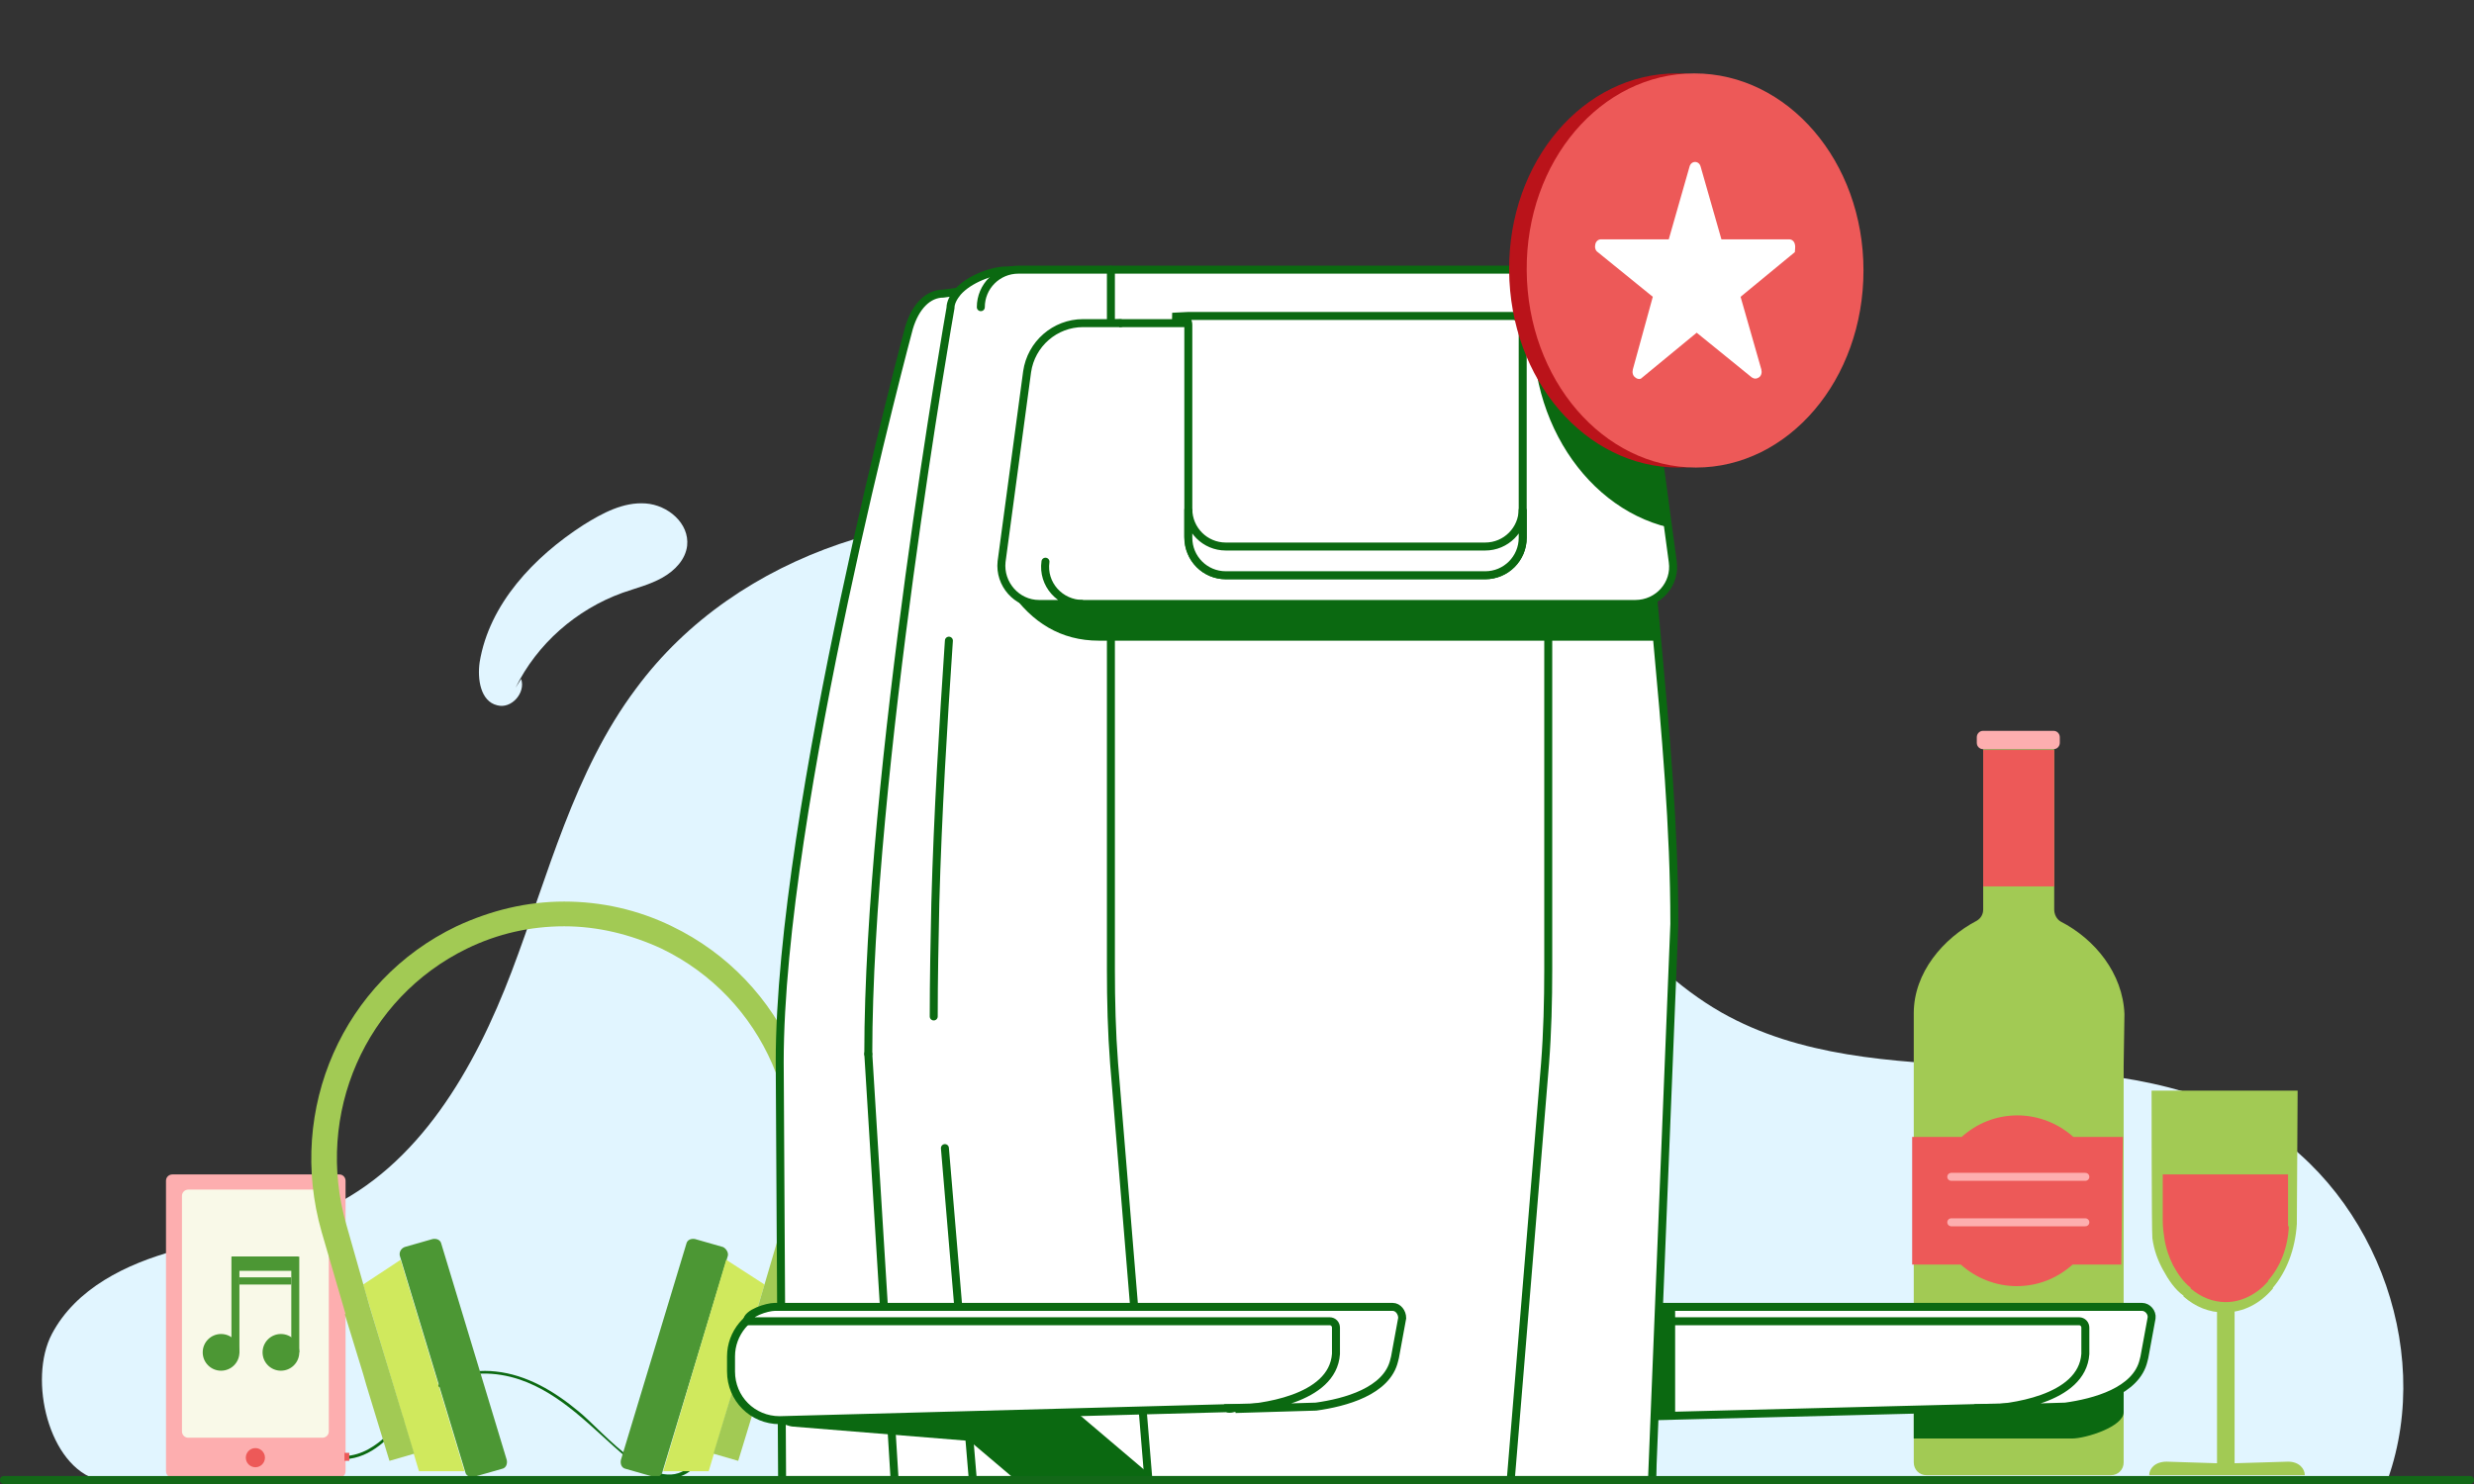
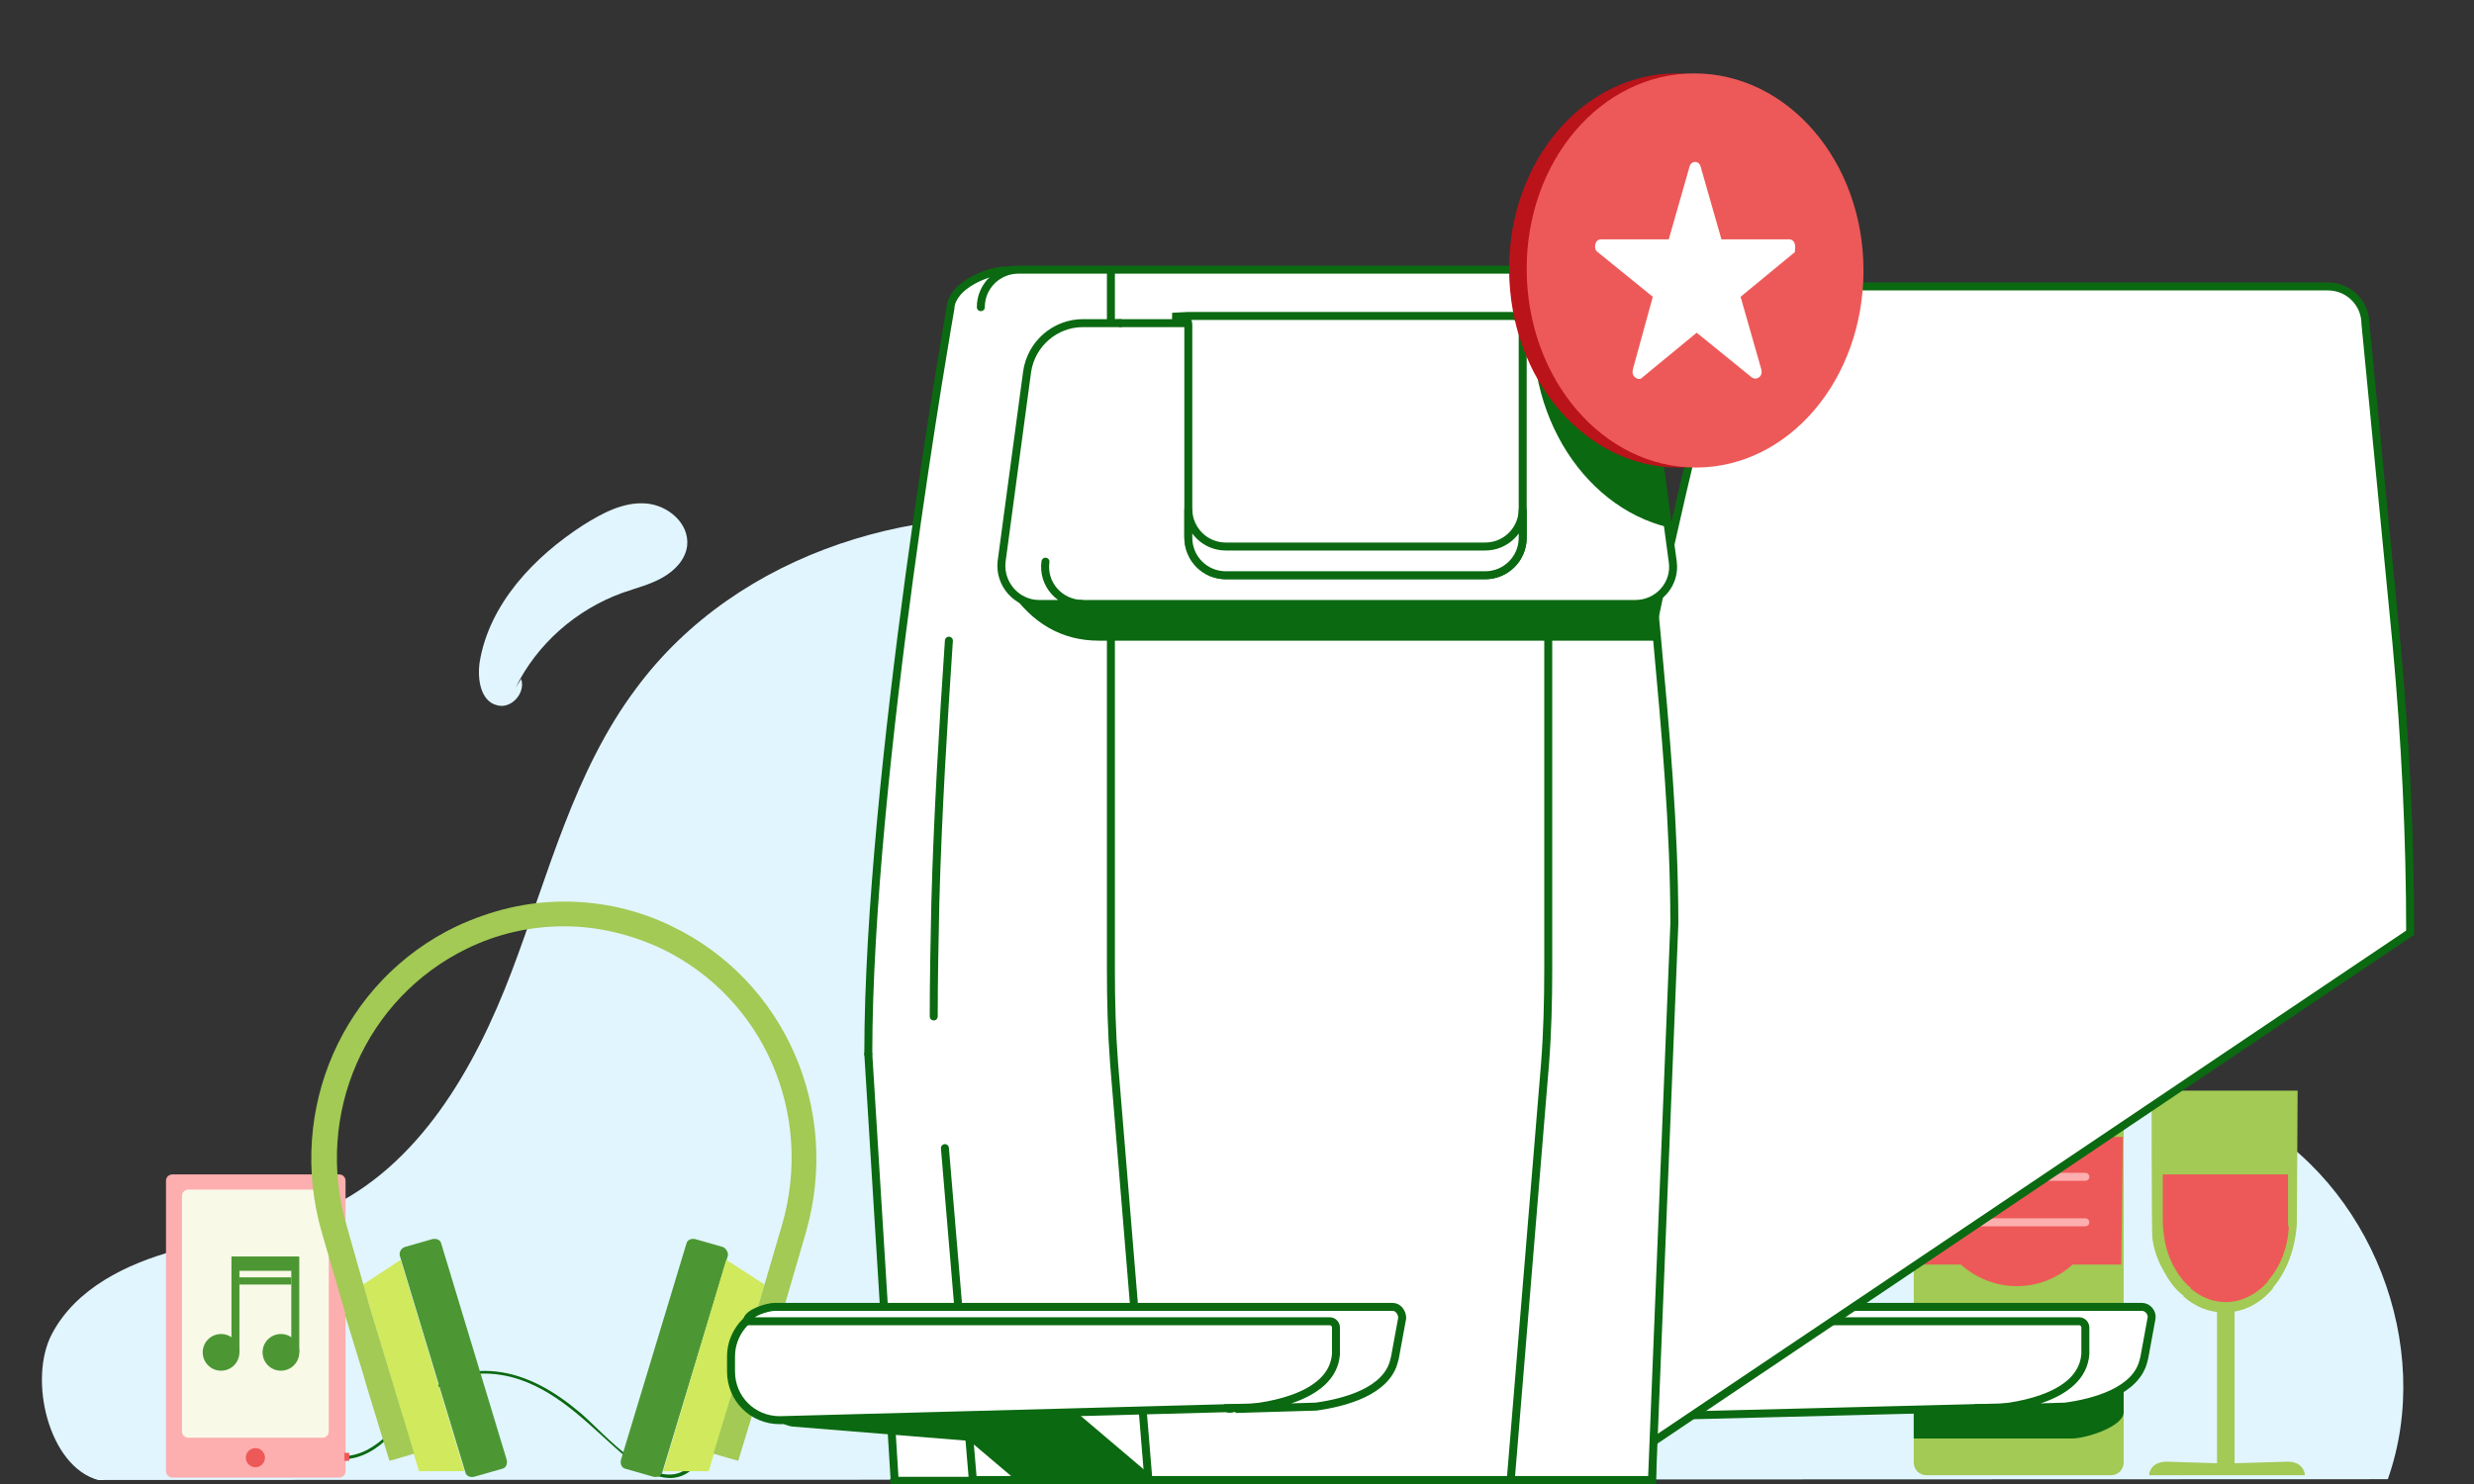
<svg xmlns="http://www.w3.org/2000/svg" xmlns:xlink="http://www.w3.org/1999/xlink" version="1.1" x="0px" y="0px" width="310px" height="186px" viewBox="0 0 310 186" style="enable-background:new 0 0 310 186;" xml:space="preserve">
  <rect x="0" y="0" width="310" height="186" fill="#333333" stroke="none" />
  <style type="text/css">
	.st0{fill:none;}
	.st1{fill:#E1F5FF;}
	.st2{fill:#ED5958;}
	.st3{fill:#FDAEAF;}
	.st4{fill:#4C9734;}
	.st5{clip-path:url(#SVGID_4_);fill:#0B6911;}
	.st6{fill:#A2CA54;}
	.st7{fill:#DBE684;}
	.st8{fill:#0B6911;}
	.st9{fill:#73B448;}
	.st10{fill:#D0E95D;}
	.st11{fill:#F4FCA0;}
	.st12{clip-path:url(#SVGID_8_);fill:#0B6911;}
	.st13{fill:#BA131A;}
	.st14{fill:#EF5854;}
	.st15{opacity:0.61;fill:none;stroke:#FFFFFF;stroke-width:3.5;stroke-linecap:round;stroke-miterlimit:10;}
	.st16{fill:none;stroke:#FFFFFF;stroke-width:3.5;stroke-linecap:round;stroke-miterlimit:10;}
	.st17{fill:none;stroke:#FFFFFF;stroke-width:3.5;stroke-linecap:round;stroke-linejoin:round;stroke-miterlimit:10;}
	.st18{fill:#FFFFFF;}
	.st19{clip-path:url(#SVGID_10_);fill:#0B6911;}
	.st20{fill:none;stroke:#FDAEAF;stroke-linecap:round;stroke-miterlimit:10;}
	.st21{clip-path:url(#SVGID_12_);}
	.st22{fill:#356D4A;}
	.st23{fill:#127045;}
	.st24{fill:#E30613;}
	.st25{fill:#C8D400;}
	.st26{fill:#76B82A;}
	.st27{fill:#B70E0C;}
	.st28{fill:none;stroke:#FFFFFF;stroke-linecap:round;stroke-miterlimit:10;}
	.st29{fill:#94CE28;}
	.st30{fill:#FFFFFF;stroke:#0B6911;stroke-miterlimit:10;}
	.st31{fill:#FFFFFF;stroke:#0B6911;stroke-linecap:round;stroke-miterlimit:10;}
	.st32{fill:none;stroke:#4C9734;stroke-width:0.251;stroke-linecap:round;stroke-miterlimit:10;}
	.st33{clip-path:url(#SVGID_14_);fill:#0B6911;}
	.st34{fill:#ED1D24;}
	.st35{clip-path:url(#SVGID_16_);}
	.st36{clip-path:url(#SVGID_18_);fill:#0B6911;}
	.st37{fill:#F9F9E8;}
	.st38{clip-path:url(#SVGID_20_);fill:#0B6911;}
	.st39{opacity:0.61;fill:none;stroke:#FFFFFF;stroke-width:4;stroke-linecap:round;stroke-miterlimit:10;}
	.st40{fill:#FFFFFF;stroke:#FFFFFF;stroke-width:2.863;stroke-linecap:round;stroke-linejoin:round;stroke-miterlimit:10;}
	.st41{fill:none;stroke:#FFFFFF;stroke-width:2.863;stroke-linecap:round;stroke-linejoin:round;stroke-miterlimit:10;}
	.st42{opacity:0.5;}
	.st43{clip-path:url(#SVGID_22_);}
	.st44{fill:#BFD730;}
	.st45{fill-rule:evenodd;clip-rule:evenodd;fill:#ED1D24;}
	.st46{fill-rule:evenodd;clip-rule:evenodd;fill:#72BF44;}
	.st47{fill-rule:evenodd;clip-rule:evenodd;fill:#BA131A;}
	.st48{fill:none;stroke:#0B6911;stroke-miterlimit:10;}
	.st49{clip-path:url(#SVGID_24_);}
	.st50{fill:none;stroke:#4C9734;stroke-linecap:round;stroke-miterlimit:10;}
	.st51{fill:none;stroke:#4C9734;stroke-width:5;stroke-miterlimit:10;}
	.st52{clip-path:url(#SVGID_26_);fill:#0B6911;}
	.st53{fill:none;stroke:#0B6911;stroke-linecap:round;stroke-miterlimit:10;}
	.st54{clip-path:url(#SVGID_28_);fill:#0B6911;}
	.st55{fill:none;stroke:#0B6911;stroke-linecap:round;stroke-linejoin:round;stroke-miterlimit:10;}
	.st56{clip-path:url(#SVGID_30_);}
	.st57{fill:#5AA5FB;}
	.st58{fill:none;stroke:#ED5958;stroke-linecap:round;stroke-linejoin:round;stroke-miterlimit:10;}
	.st59{fill:none;stroke:#A2CA54;stroke-linecap:round;stroke-linejoin:round;stroke-miterlimit:10;}
	.st60{clip-path:url(#SVGID_32_);fill:#0B6911;}
	.st61{fill:#136818;}
	.st62{fill:#0B6911;stroke:#0B6911;stroke-linecap:round;stroke-miterlimit:10;}
	.st63{clip-path:url(#SVGID_34_);fill:#0B6911;}
	.st64{fill:#FFFFFF;stroke:#FFFFFF;stroke-width:3.63;stroke-linecap:round;stroke-linejoin:round;stroke-miterlimit:10;}
	.st65{fill:none;stroke:#FFFFFF;stroke-width:3.63;stroke-linecap:round;stroke-linejoin:round;stroke-miterlimit:10;}
	.st66{fill:none;stroke:#ED5958;stroke-width:3.63;stroke-linecap:round;stroke-linejoin:round;stroke-miterlimit:10;}
	.st67{fill:none;stroke:#ED5958;stroke-width:2.42;stroke-linecap:round;stroke-linejoin:round;stroke-miterlimit:10;}
	.st68{clip-path:url(#SVGID_36_);fill:#0B6911;}
	.st69{clip-path:url(#SVGID_38_);}
	.st70{clip-path:url(#SVGID_40_);}
	.st71{fill:none;stroke:#73B448;stroke-linecap:round;stroke-linejoin:round;stroke-miterlimit:10;}
	.st72{clip-path:url(#SVGID_42_);}
	.st73{clip-path:url(#SVGID_44_);fill:#0B6911;}
	.st74{opacity:0.35;fill:#0B6911;}
	.st75{clip-path:url(#SVGID_46_);}
	.st76{fill-rule:evenodd;clip-rule:evenodd;fill:#FDAEAF;}
	.st77{fill-rule:evenodd;clip-rule:evenodd;fill:#73B448;}
	.st78{fill-rule:evenodd;clip-rule:evenodd;fill:#ED5958;}
	.st79{fill:none;stroke:#4C9734;stroke-width:0.185;stroke-linecap:round;stroke-miterlimit:10;}
	.st80{clip-path:url(#SVGID_48_);fill:#0B6911;}
	.st81{clip-path:url(#SVGID_50_);fill:#0B6911;}
	.st82{clip-path:url(#SVGID_52_);fill:#0B6911;}
	.st83{clip-path:url(#SVGID_56_);}
	.st84{fill:none;stroke:#0B6911;stroke-width:0.755;stroke-miterlimit:10;}
	.st85{clip-path:url(#SVGID_60_);fill:#0B6911;}
	.st86{fill:#FFFFFF;stroke:#FFFFFF;stroke-width:3;stroke-linecap:round;stroke-linejoin:round;stroke-miterlimit:10;}
	.st87{fill:none;stroke:#FFFFFF;stroke-width:3;stroke-linecap:round;stroke-linejoin:round;stroke-miterlimit:10;}
	.st88{fill:none;stroke:#ED5958;stroke-width:3;stroke-linecap:round;stroke-linejoin:round;stroke-miterlimit:10;}
	.st89{fill:none;stroke:#ED5958;stroke-width:2;stroke-linecap:round;stroke-linejoin:round;stroke-miterlimit:10;}
	.st90{clip-path:url(#SVGID_62_);}
	.st91{fill:none;stroke:#0B6911;stroke-width:0.691;stroke-miterlimit:10;}
	.st92{clip-path:url(#SVGID_64_);}
	.st93{clip-path:url(#SVGID_66_);fill:#0B6911;}
	.st94{clip-path:url(#SVGID_68_);}
	.st95{clip-path:url(#SVGID_70_);}
	.st96{clip-path:url(#SVGID_72_);fill:#0B6911;}
	.st97{fill:none;stroke:#FFFFFF;stroke-width:4.68;stroke-linecap:round;stroke-linejoin:round;stroke-miterlimit:10;}
	.st98{clip-path:url(#SVGID_74_);fill:#0B6911;}
	.st99{clip-path:url(#SVGID_78_);}
	.st100{clip-path:url(#SVGID_82_);fill:#0B6911;}
	.st101{fill:none;stroke:#FFFFFF;stroke-width:4;stroke-linecap:round;stroke-linejoin:round;stroke-miterlimit:10;}
	.st102{fill:#FAADAF;}
	.st103{fill:#EA5A5C;}
	.st104{fill:none;stroke:#ED5958;stroke-width:3;stroke-linecap:round;stroke-miterlimit:10;}
	.st105{fill:none;stroke:#ED5958;stroke-miterlimit:10;}
	.st106{clip-path:url(#SVGID_84_);fill:#0B6911;}
	.st107{clip-path:url(#SVGID_86_);}
	.st108{fill:none;stroke:#75B24E;stroke-width:0.87;stroke-linecap:round;stroke-miterlimit:10;}
	.st109{fill:#CFE667;}
	.st110{fill:#F3FAA4;}
	.st111{fill:none;stroke:#4F953A;stroke-width:0.468;stroke-linecap:round;stroke-miterlimit:10;}
	.st112{fill:#4F953A;}
	.st113{fill:#75B24E;}
	.st114{clip-path:url(#SVGID_88_);fill:#136818;}
	.st115{clip-path:url(#SVGID_90_);fill:#0B6911;}
	.st116{fill:none;stroke:#73B448;stroke-linecap:round;stroke-miterlimit:10;}
	.st117{clip-path:url(#SVGID_94_);}
	.st118{fill:none;stroke:#0B6911;stroke-width:3;stroke-linecap:round;stroke-miterlimit:10;}
	.st119{clip-path:url(#SVGID_96_);}
	.st120{clip-path:url(#SVGID_98_);fill:#0B6911;}
	.st121{fill:none;stroke:#A2CA54;stroke-linecap:round;stroke-miterlimit:10;}
	.st122{clip-path:url(#SVGID_100_);fill:#0B6911;}
	.st123{fill:none;stroke:#DBE684;stroke-width:0.75;stroke-linecap:round;stroke-miterlimit:10;}
	.st124{fill:none;stroke:#DBE684;stroke-width:0.75;stroke-linecap:round;stroke-miterlimit:10;stroke-dasharray:2.993,2.993;}
	.st125{clip-path:url(#SVGID_102_);fill:#0B6911;}
	.st126{fill:none;stroke:#FFFFFF;stroke-width:3;stroke-linecap:round;stroke-miterlimit:10;}
	.st127{fill:#0B6911;stroke:#0B6911;stroke-miterlimit:10;}
	.st128{clip-path:url(#SVGID_104_);fill:#0B6911;}
	.st129{clip-path:url(#SVGID_106_);fill:#0B6911;}
	.st130{fill:none;stroke:#ED5958;stroke-linecap:round;stroke-miterlimit:10;}
	.st131{clip-path:url(#SVGID_108_);fill:#0B6911;}
	.st132{clip-path:url(#SVGID_110_);fill:#0B6911;}
	.st133{clip-path:url(#SVGID_112_);fill:#0B6911;}
	.st134{clip-path:url(#SVGID_114_);}
	.st135{clip-path:url(#SVGID_118_);fill:#0B6911;}
	.st136{fill:none;stroke:#BA131A;stroke-linecap:round;stroke-miterlimit:10;}
	.st137{clip-path:url(#SVGID_120_);fill:#0B6911;}
	.st138{clip-path:url(#SVGID_122_);fill:#0B6911;}
	.st139{fill:#CFEA51;}
	.st140{fill:#FFADAD;}
	.st141{fill:#71B440;}
	.st142{clip-path:url(#SVGID_124_);fill:#0B6911;}
	.st143{fill:#E1F4FD;}
	.st144{clip-path:url(#SVGID_126_);fill:#0B6911;}
	.st145{fill:none;stroke:#0B6911;stroke-width:1.079;stroke-linecap:round;stroke-miterlimit:10;}
	.st146{fill:#FFFFFF;stroke:#0B6911;stroke-width:1;stroke-linecap:round;stroke-miterlimit:10;}
	.st147{opacity:0.4;fill:#94CE28;enable-background:new    ;}
	.st148{opacity:0.5;fill:#94CE28;enable-background:new    ;}
	.st149{opacity:0.6;fill:#94CE28;enable-background:new    ;}
	.st150{fill:#FFFFFF;stroke:#ED5958;stroke-width:0.75;stroke-miterlimit:10;}
	.st151{fill:#FFAEAE;}
	.st152{clip-path:url(#SVGID_128_);fill:#0B6911;}
	.st153{fill:#3B7F0E;}
	.st154{fill:none;stroke:#D0E95D;stroke-linecap:round;stroke-miterlimit:10;}
	.st155{fill:none;stroke:#D0E95D;stroke-linecap:round;stroke-linejoin:round;stroke-miterlimit:10;}
	.st156{clip-path:url(#SVGID_130_);fill:#0B6911;}
	.st157{clip-path:url(#SVGID_132_);fill:#0B6911;}
	.st158{clip-path:url(#SVGID_134_);}
	.st159{fill:none;stroke:#36353E;stroke-width:1.847;stroke-linecap:round;stroke-miterlimit:10;}
	.st160{fill:none;stroke:#36353E;stroke-width:1.231;stroke-linecap:round;stroke-miterlimit:10;}
	.st161{fill:#36353E;}
	.st162{fill:none;stroke:#36353E;stroke-width:3.078;stroke-linecap:round;stroke-miterlimit:10;}
	.st163{fill:#5A5A65;}
	.st164{fill:none;stroke:#36353E;stroke-width:0.491;stroke-linecap:round;stroke-miterlimit:10;}
	.st165{fill:none;stroke:#A2CA54;stroke-width:2;stroke-miterlimit:10;}
	.st166{fill:none;stroke:#F9F9E8;stroke-linecap:round;stroke-miterlimit:10;}
	.st167{fill:#FFFFFF;stroke:#0B6911;stroke-width:0.939;stroke-linecap:round;stroke-miterlimit:10;}
	.st168{fill:none;stroke:#FDAEAF;stroke-miterlimit:10;}
	.st169{fill:#FC7575;}
	.st170{fill:#D13D3D;}
	.st171{fill:none;stroke:#FDAEAF;stroke-width:5;stroke-miterlimit:10;}
	.st172{fill:none;stroke:#FFFFFF;stroke-miterlimit:10;}
	.st173{fill:#A2C85B;}
	.st174{fill:none;stroke:#4F953A;stroke-linecap:round;stroke-miterlimit:10;}
	.st175{clip-path:url(#SVGID_138_);}
	.st176{fill:none;stroke:#36353E;stroke-width:3.759;stroke-linecap:round;stroke-miterlimit:10;}
	.st177{fill:none;stroke:#36353E;stroke-width:2.506;stroke-linecap:round;stroke-miterlimit:10;}
	.st178{fill:none;stroke:#36353E;stroke-width:6.265;stroke-linecap:round;stroke-miterlimit:10;}
	.st179{fill:none;stroke:#36353E;stroke-linecap:round;stroke-miterlimit:10;}
	.st180{fill:none;stroke:#ED5958;stroke-width:0.75;stroke-miterlimit:10;}
	.st181{clip-path:url(#SVGID_140_);fill:#0B6911;}
	.st182{clip-path:url(#SVGID_142_);fill:#0B6911;}
	.st183{fill:none;stroke:#D0E95D;stroke-width:2;stroke-linecap:round;stroke-miterlimit:10;}
	.st184{fill:none;stroke:#73B448;stroke-width:3;stroke-linecap:square;stroke-miterlimit:10;}
	.st185{clip-path:url(#SVGID_144_);fill:#0B6911;}
	.st186{clip-path:url(#SVGID_146_);fill:#0B6911;}
	.st187{clip-path:url(#SVGID_148_);fill:#0B6911;}
	.st188{fill:none;stroke:#73B448;stroke-miterlimit:10;}
	.st189{clip-path:url(#SVGID_150_);fill:#0B6911;}
	.st190{clip-path:url(#SVGID_152_);fill:#0B6911;}
	.st191{clip-path:url(#SVGID_154_);fill:#0B6911;}
	.st192{clip-path:url(#SVGID_156_);fill:#0B6911;}
	.st193{clip-path:url(#SVGID_158_);}
	.st194{clip-path:url(#SVGID_160_);fill:#FFFFFF;}
	.st195{clip-path:url(#SVGID_160_);fill-rule:evenodd;clip-rule:evenodd;fill:#FFFFFF;}
	.st196{clip-path:url(#SVGID_162_);fill:#0B6911;}
	.st197{fill:#43619C;}
	.st198{clip-path:url(#SVGID_164_);fill:#0B6911;}
	.st199{fill:#0B6911;stroke:#0B6911;stroke-linecap:round;stroke-linejoin:round;stroke-miterlimit:10;}
	.st200{fill:#FFFFFF;stroke:#0B6911;stroke-linecap:round;stroke-linejoin:round;stroke-miterlimit:10;}
	.st201{fill:#73B448;stroke:#73B448;stroke-linecap:round;stroke-linejoin:round;stroke-miterlimit:10;}
	.st202{clip-path:url(#SVGID_166_);fill:#0B6911;}
	.st203{fill:#FFFFFF;stroke:#FFFFFF;stroke-linecap:round;stroke-linejoin:round;stroke-miterlimit:10;}
	.st204{fill:#56BA22;}
	.st205{fill:#B52025;}
	.st206{fill:#ED1C24;}
	.st207{fill:#BA141A;}
	.st208{fill:#FFFFFF;stroke:#0B6911;stroke-width:0.952;stroke-linecap:round;stroke-linejoin:round;stroke-miterlimit:10;}
	.st209{fill:none;stroke:#0B6911;stroke-width:1.904;stroke-linecap:round;stroke-miterlimit:10;}
	.st210{fill:none;stroke:#0B6911;stroke-width:1.904;stroke-linecap:round;stroke-miterlimit:10;stroke-dasharray:3.769,6.595;}
	.st211{clip-path:url(#SVGID_168_);fill:#0B6911;}
	.st212{fill:none;stroke:#0B6911;stroke-linecap:round;stroke-miterlimit:10;stroke-dasharray:3.892,4.865;}
	.st213{fill:#B71721;}
	.st214{fill:#EC5958;}
	.st215{fill:none;stroke:#0B6911;stroke-width:0.25;stroke-linecap:round;stroke-miterlimit:10;}
	.st216{clip-path:url(#SVGID_170_);}
	.st217{clip-path:url(#SVGID_172_);}
	.st218{clip-path:url(#SVGID_174_);}
	.st219{clip-path:url(#SVGID_176_);}
	.st220{clip-path:url(#SVGID_178_);}
	.st221{clip-path:url(#SVGID_180_);}
	.st222{clip-path:url(#SVGID_182_);}
	.st223{clip-path:url(#SVGID_184_);}
	.st224{clip-path:url(#SVGID_186_);}
	.st225{clip-path:url(#SVGID_188_);}
	.st226{clip-path:url(#SVGID_190_);fill:#0B6911;}
	.st227{clip-path:url(#SVGID_192_);fill:#BA131A;}
	.st228{clip-path:url(#SVGID_194_);fill:#0B6911;}
	.st229{clip-path:url(#SVGID_196_);fill:#BA131A;}
	.st230{clip-path:url(#SVGID_198_);fill:#0B6911;}
	.st231{clip-path:url(#SVGID_200_);}
	.st232{clip-path:url(#SVGID_202_);}
	.st233{clip-path:url(#SVGID_204_);fill:#0B6911;}
	.st234{clip-path:url(#SVGID_206_);}
	.st235{fill:none;stroke:#0B6911;stroke-width:0.994;stroke-linecap:round;stroke-miterlimit:10;}
	.st236{fill:none;stroke:#F9F9E8;stroke-width:0.994;stroke-linecap:round;stroke-miterlimit:10;}
	.st237{fill:#FFFFFD;}
	.st238{clip-path:url(#SVGID_208_);fill:#0B6911;}
	.st239{clip-path:url(#SVGID_210_);}
	.st240{fill:none;stroke:#0B6911;stroke-width:1.34;stroke-linecap:round;stroke-miterlimit:10;}
	.st241{fill:none;stroke:#FFFFFF;stroke-width:1.34;stroke-linecap:round;stroke-miterlimit:10;}
	.st242{clip-path:url(#SVGID_210_);fill:#0B6911;}
	.st243{fill:#FCFCFC;}
	.st244{fill:none;stroke:#0B6911;stroke-width:1.33;stroke-miterlimit:10;}
	.st245{clip-path:url(#SVGID_212_);}
	.st246{fill:none;stroke:#BA131A;stroke-width:1.16;stroke-linecap:round;stroke-miterlimit:10;}
	.st247{fill:none;stroke:#FFFFFF;stroke-width:1.035;stroke-miterlimit:10;}
	.st248{clip-path:url(#SVGID_214_);}
	.st249{clip-path:url(#SVGID_216_);}
	.st250{fill:none;stroke:#0B6911;stroke-width:0.715;stroke-linecap:round;stroke-miterlimit:10;}
	.st251{fill:none;stroke:#F9F9E8;stroke-width:0.715;stroke-linecap:round;stroke-miterlimit:10;}
	.st252{clip-path:url(#SVGID_218_);}
	.st253{clip-path:url(#SVGID_220_);fill:#0B6911;}
	.st254{clip-path:url(#SVGID_222_);fill:#0B6911;}
	.st255{fill:none;stroke:#FFFFFF;stroke-width:4.5;stroke-linecap:round;stroke-linejoin:round;stroke-miterlimit:10;}
	.st256{clip-path:url(#SVGID_224_);fill:#0B6911;}
	.st257{clip-path:url(#SVGID_226_);}
	.st258{clip-path:url(#SVGID_228_);fill:#0B6911;}
	.st259{fill:none;stroke:#4C9734;stroke-width:0.553;stroke-linecap:round;stroke-miterlimit:10;}
	.st260{clip-path:url(#SVGID_230_);fill:#0B6911;}
	.st261{fill:#FFFFFF;stroke:#FFFFFF;stroke-width:3.478;stroke-linecap:round;stroke-linejoin:round;stroke-miterlimit:10;}
	.st262{fill:#DFF4FF;}
	.st263{fill:#006A05;}
	.st264{fill:#A0CB4B;}
	.st265{fill:#EE5854;}
	.st266{fill:#F3FC9A;}
	.st267{fill:none;stroke:#49972D;stroke-width:0.5;stroke-linecap:round;stroke-miterlimit:10;}
	.st268{fill:#DAE67E;}
	.st269{fill:none;stroke:#49972D;stroke-linecap:round;stroke-miterlimit:10;}
	.st270{fill:#49972D;}
	.st271{fill:#BB0E0F;}
	.st272{clip-path:url(#SVGID_234_);fill:#006A05;}
	.st273{fill:none;stroke:#006A05;stroke-linecap:round;stroke-miterlimit:10;}
	.st274{fill:#FFFFFF;stroke:#006A05;stroke-linecap:round;stroke-miterlimit:10;}
	.st275{fill:#FFFFFF;stroke:#006A05;stroke-width:0.89;stroke-linecap:round;stroke-miterlimit:10;}
	
		.st276{fill:none;stroke:#4C9734;stroke-linecap:round;stroke-linejoin:round;stroke-miterlimit:10;stroke-dasharray:1.627,4.067;}
	.st277{clip-path:url(#SVGID_236_);fill:#0B6911;}
	.st278{clip-path:url(#SVGID_240_);}
	.st279{clip-path:url(#SVGID_242_);}
	
		.st280{fill:none;stroke:#4C9734;stroke-width:0.5;stroke-linecap:round;stroke-linejoin:round;stroke-miterlimit:10;stroke-dasharray:1.627,4.067;}
	.st281{clip-path:url(#SVGID_246_);}
	.st282{fill:none;stroke:#0B6911;stroke-width:0.5;stroke-linecap:round;stroke-miterlimit:10;}
	.st283{clip-path:url(#SVGID_246_);fill:#4C9734;}
	.st284{clip-path:url(#SVGID_248_);}
	.st285{clip-path:url(#SVGID_250_);}
	.st286{clip-path:url(#SVGID_252_);}
	.st287{clip-path:url(#SVGID_254_);}
	.st288{clip-path:url(#SVGID_256_);}
	.st289{clip-path:url(#SVGID_258_);fill:#0B6911;}
	.st290{clip-path:url(#SVGID_260_);}
	.st291{clip-path:url(#SVGID_262_);fill:#0B6911;}
	.st292{clip-path:url(#SVGID_264_);fill:#0B6911;}
	.st293{clip-path:url(#SVGID_266_);}
	.st294{clip-path:url(#SVGID_268_);fill:#0B6911;}
	.st295{clip-path:url(#SVGID_270_);}
	.st296{fill-rule:evenodd;clip-rule:evenodd;fill:#ED1C24;}
	.st297{fill-rule:evenodd;clip-rule:evenodd;fill:#46A41A;}
	.st298{fill-rule:evenodd;clip-rule:evenodd;fill:#BA141A;}
	.st299{clip-path:url(#SVGID_272_);fill:#0B6911;}
	.st300{clip-path:url(#SVGID_274_);fill:#0B6911;}
	.st301{clip-path:url(#SVGID_276_);fill:#0B6911;}
	.st302{clip-path:url(#SVGID_278_);}
	.st303{clip-path:url(#SVGID_280_);}
	.st304{clip-path:url(#SVGID_282_);}
	.st305{clip-path:url(#SVGID_284_);}
	.st306{fill:#FDAEAF;stroke:#ED5A58;stroke-width:2;stroke-linecap:round;stroke-linejoin:round;stroke-miterlimit:10;}
	.st307{clip-path:url(#SVGID_286_);}
	.st308{clip-path:url(#SVGID_288_);fill:#0B6911;}
	.st309{clip-path:url(#SVGID_290_);}
	.st310{clip-path:url(#SVGID_292_);}
	.st311{clip-path:url(#SVGID_294_);fill:#FFFFFF;}
	.st312{clip-path:url(#SVGID_294_);fill-rule:evenodd;clip-rule:evenodd;fill:#FFFFFF;}
	.st313{fill:none;stroke:#4C9734;stroke-width:0.926;stroke-linecap:round;stroke-linejoin:round;stroke-miterlimit:10;}
	.st314{fill:none;stroke:#4C9734;stroke-linecap:round;stroke-linejoin:round;stroke-miterlimit:10;}
	.st315{clip-path:url(#SVGID_296_);}
	.st316{clip-path:url(#SVGID_298_);fill:#0B6911;}
	.st317{fill:none;stroke:#FDAEAF;stroke-linecap:round;stroke-linejoin:round;stroke-miterlimit:10;}
	.st318{clip-path:url(#SVGID_300_);fill:#0B6911;}
	.st319{clip-path:url(#SVGID_302_);}
	.st320{clip-path:url(#SVGID_306_);fill:#0B6911;}
	.st321{clip-path:url(#SVGID_308_);}
	.st322{clip-path:url(#SVGID_310_);fill:#0B6911;}
	.st323{clip-path:url(#SVGID_312_);}
	.st324{clip-path:url(#SVGID_314_);fill:#0B6911;}
	.st325{clip-path:url(#SVGID_316_);fill:#0B6911;}
	.st326{clip-path:url(#SVGID_318_);fill:#0B6911;}
	.st327{clip-path:url(#SVGID_320_);fill:#0B6911;}
	.st328{clip-path:url(#SVGID_324_);}
	.st329{clip-path:url(#SVGID_330_);}
	.st330{clip-path:url(#SVGID_336_);}
	.st331{clip-path:url(#SVGID_340_);}
	.st332{fill:none;stroke:#0B6911;stroke-width:2;stroke-linecap:round;stroke-miterlimit:10;}
	.st333{clip-path:url(#SVGID_342_);fill:#0B6911;}
	.st334{fill:#0B6911;stroke:#0B6911;stroke-width:0.5;stroke-miterlimit:10;}
	.st335{fill:none;stroke:#0B6911;stroke-width:0.5;stroke-miterlimit:10;}
	.st336{clip-path:url(#SVGID_344_);}
	.st337{clip-path:url(#SVGID_346_);fill:#0B6911;}
	.st338{fill:#202C36;}
	.st339{fill:#1E2F33;}
	.st340{fill:#81BC42;}
	.st341{clip-path:url(#SVGID_348_);fill:#0B6911;}
	.st342{clip-path:url(#SVGID_350_);}
	.st343{clip-path:url(#SVGID_352_);}
	.st344{clip-path:url(#SVGID_354_);}
	.st345{clip-path:url(#SVGID_358_);}
	.st346{clip-path:url(#SVGID_360_);fill:#0B6911;}
	.st347{clip-path:url(#SVGID_362_);}
	.st348{clip-path:url(#SVGID_364_);fill:#0B6911;}
	.st349{clip-path:url(#SVGID_366_);fill:#0B6911;}
	.st350{clip-path:url(#SVGID_368_);fill:#0B6911;}
	.st351{fill:none;stroke:#73B448;stroke-width:2;stroke-linecap:round;stroke-miterlimit:10;}
	.st352{fill:none;stroke:#73B448;stroke-width:2;stroke-miterlimit:10;}
	.st353{fill:#FFFFFF;stroke:#0B6911;stroke-width:1.032;stroke-linecap:round;stroke-linejoin:round;stroke-miterlimit:10;}
	.st354{fill:none;stroke:#0B6911;stroke-width:0.926;stroke-linecap:round;stroke-linejoin:round;stroke-miterlimit:10;}
	.st355{clip-path:url(#SVGID_370_);}
	.st356{clip-path:url(#SVGID_372_);}
	.st357{clip-path:url(#SVGID_374_);}
	.st358{clip-path:url(#SVGID_376_);}
	.st359{clip-path:url(#SVGID_378_);}
	.st360{clip-path:url(#SVGID_380_);}
	.st361{clip-path:url(#SVGID_382_);}
	.st362{clip-path:url(#SVGID_384_);}
	.st363{clip-path:url(#SVGID_386_);}
	.st364{clip-path:url(#SVGID_388_);}
	.st365{clip-path:url(#SVGID_390_);fill:#0B6911;}
	.st366{fill:none;stroke:#F4FCA0;stroke-miterlimit:10;}
	.st367{fill:none;stroke:#F9F9E8;stroke-miterlimit:10;}
	.st368{clip-path:url(#SVGID_392_);fill:#0B6911;}
	.st369{fill:#FFFFFF;stroke:#0B6911;stroke-linejoin:round;stroke-miterlimit:10;}
	.st370{fill:#0B6911;stroke:#0B6911;stroke-linejoin:round;stroke-miterlimit:10;}
	.st371{clip-path:url(#SVGID_394_);}
	.st372{clip-path:url(#SVGID_396_);}
	.st373{clip-path:url(#SVGID_398_);fill:#0B6911;}
	.st374{clip-path:url(#SVGID_400_);}
	.st375{clip-path:url(#SVGID_402_);fill:#BA131A;}
	.st376{clip-path:url(#SVGID_404_);}
	.st377{clip-path:url(#SVGID_406_);fill:#A2CA54;}
	.st378{fill:#ED5958;stroke:#ED5958;stroke-width:0.5;stroke-miterlimit:10;}
	.st379{fill:none;stroke:#ED5958;stroke-width:0.5;stroke-miterlimit:10;}
	.st380{clip-path:url(#SVGID_408_);}
	.st381{clip-path:url(#SVGID_410_);fill:#0B6911;}
	.st382{clip-path:url(#SVGID_412_);fill:#0B6911;}
	.st383{clip-path:url(#SVGID_414_);}
	.st384{clip-path:url(#SVGID_416_);}
	.st385{clip-path:url(#SVGID_418_);}
	.st386{clip-path:url(#SVGID_420_);}
	.st387{clip-path:url(#SVGID_422_);fill:#0B6911;}
	.st388{clip-path:url(#SVGID_424_);}
	.st389{clip-path:url(#SVGID_426_);fill:#0B6911;}
	.st390{clip-path:url(#SVGID_428_);}
	.st391{clip-path:url(#SVGID_432_);}
	.st392{clip-path:url(#SVGID_436_);}
	.st393{clip-path:url(#SVGID_438_);}
	.st394{clip-path:url(#SVGID_440_);}
	.st395{clip-path:url(#SVGID_442_);fill:#0B6911;}
	.st396{clip-path:url(#SVGID_444_);fill:#0B6911;}
	.st397{clip-path:url(#SVGID_446_);}
	.st398{clip-path:url(#SVGID_448_);}
	.st399{fill:none;stroke:#49972D;stroke-width:0.251;stroke-linecap:round;stroke-miterlimit:10;}
	.st400{clip-path:url(#SVGID_450_);fill:#A2CA54;}
	.st401{fill:#0B6910;}
	.st402{fill:#FFFFFF;stroke:#ED5958;stroke-linecap:round;stroke-miterlimit:10;}
	.st403{fill:#0B6911;stroke:#006A05;stroke-linecap:round;stroke-miterlimit:10;}
	.st404{clip-path:url(#SVGID_458_);fill:#0B6911;}
	.st405{clip-path:url(#SVGID_460_);fill:#0B6911;}
	.st406{display:none;}
</style>
  <g id="ILUSTRAÇÕES">
    <rect y="0" class="st0" width="310" height="186" />
    <g>
      <g>
        <g>
          <g>
            <path class="st1" d="M64.6,86.2c2.7-5.5,7.6-9.8,13.4-11.9c1.7-0.6,3.4-1,5-1.9s2.9-2.3,3.1-4c0.3-2.8-2.4-5.1-5.2-5.3       c-2.8-0.2-5.4,1.2-7.8,2.7c-6.2,4-11.8,9.9-13,17.2c-0.3,2.1,0.1,4.9,2.2,5.4c1.8,0.5,3.6-1.6,3-3.3" />
          </g>
          <g>
            <path class="st1" d="M12.3,185.5c-6.2-1.7-8.8-12.6-5.8-18.3s9.3-8.8,15.6-10.5c6.2-1.7,12.8-2.4,18.6-5.1       c11.8-5.4,18.8-17.7,23.4-29.8c4.6-12.1,7.8-25.1,15.6-35.5c12.7-17.2,36.2-24.3,57.3-20.5c21,3.8,39.5,17.1,52.9,33.7       c8,9.8,14.8,21.1,25.8,27.4c19.6,11.1,45.8,2.5,65.8,13.1c15.6,8.3,23.6,28.7,17.7,45.4" />
          </g>
        </g>
        <g>
          <path class="st6" d="M286.7,183.2l-6.7,0.2l0-27.7c0-1.2,0.1-2.4-1.1-2.4c-1.2,0-1.1,1.2-1.1,2.4l0,27.7l-6.3-0.2      c-1.5,0-2.2,0.9-2.2,1.7h19.5C288.8,184.1,288.1,183.2,286.7,183.2z" />
          <path class="st6" d="M269.6,136.6c0,0,0,17.7,0.1,18.6c0.2,1.5,0.7,2.8,1.3,3.9c0.7,1.3,1.5,2.5,2.6,3.3l0,0.1      c1.5,1.3,3.2,2,5.1,2c2.4,0,4.5-1.1,6.1-3v-0.1c1.7-2,2.8-4.8,3-8l0.1-16.7H269.6z" />
          <path class="st2" d="M286.7,153.7c0-0.3,0-0.5,0-0.7v-5.8h0h-2.5h0h-9.7v0.1c0,0,0,0,0,0v-0.1h-3.5v4.8v1c0,0.8,0.1,1.5,0.2,2.2      c0.2,1.3,0.6,2.4,1.1,3.4c0.6,1.1,1.3,2.1,2.2,2.8l0,0.1c1.3,1.1,2.8,1.7,4.4,1.7c2,0,3.9-1,5.3-2.6v-0.1      c1.5-1.7,2.5-4.1,2.6-6.9V153.7z" />
        </g>
        <g>
          <path class="st6" d="M257.4,114l0-20.1h-8.9V114c0,0.6-0.3,1.1-0.8,1.4c-4.2,2.2-7.9,6.5-7.9,11.6v1.2v5.3V171v12.3      c0,0.9,0.7,1.6,1.6,1.6h23.1c0.9,0,1.6-0.7,1.6-1.6V171v-37.4l0.1-6.5c-0.2-5.1-3.7-9.4-8-11.6      C257.7,115.2,257.4,114.6,257.4,114z" />
          <rect x="248.5" y="94" class="st2" width="8.9" height="17.1" />
          <path class="st2" d="M266,142.5h-3.1h-3.1c-1.9-1.7-4.4-2.7-7-2.7c-2.7,0-5.1,1-7,2.7h-4.4h-1.8v1.8v6.7v3.5v4h3.2h2.9      c1.9,1.7,4.4,2.7,7,2.7c2.7,0,5.1-1,7-2.7h6.1L266,142.5z" />
          <line class="st20" x1="244.5" y1="147.5" x2="261.3" y2="147.5" />
          <line class="st20" x1="244.5" y1="153.2" x2="261.3" y2="153.2" />
          <path class="st3" d="M257.3,91.6h-8.8c-0.5,0-0.8,0.4-0.8,0.8v0.7c0,0.5,0.4,0.8,0.8,0.8h8.8c0.5,0,0.8-0.4,0.8-0.8v-0.7      C258.1,92,257.8,91.6,257.3,91.6z" />
          <path class="st8" d="M266.1,172.9h-26.3v7.4h19.8c1.8,0,6.5-1.5,6.5-3.3l0,0V172.9z" />
        </g>
        <g>
          <g>
            <g>
              <path class="st8" d="M86.7,183.5c-4.2,4.6-11.1-4.1-14.2-6.6c-3-2.5-6.5-4.6-10.4-5c-3.6-0.4-6.6,0.8-9.2,3.3        c-2.8,2.7-5.4,7.1-9.7,7.3c-0.3,0-0.3,0.5,0,0.4c3.4-0.2,5.6-2.7,7.7-5.1c1.5-1.6,3-3.4,5-4.5c2.8-1.5,6.2-1.4,9.2-0.4        c5.3,1.8,9.1,6.1,13.3,9.7c2.4,2.1,6,4.1,8.7,1.2C87.2,183.6,86.9,183.3,86.7,183.5L86.7,183.5z" />
            </g>
          </g>
          <g>
            <path class="st3" d="M20.8,184.4c0,0.4,0.3,0.8,0.8,0.8h20.9c0.4,0,0.8-0.3,0.8-0.8V148c0-0.4-0.3-0.8-0.8-0.8H21.6       c-0.4,0-0.8,0.3-0.8,0.8V184.4z" />
            <circle class="st2" cx="32" cy="182.7" r="1.2" />
            <path class="st37" d="M40.4,149.1H23.6c-0.4,0-0.8,0.3-0.8,0.8v29.5c0,0.4,0.3,0.8,0.8,0.8h16.8c0.4,0,0.8-0.3,0.8-0.8v-29.5       C41.1,149.5,40.8,149.1,40.4,149.1z" />
            <g>
              <circle class="st4" cx="27.7" cy="169.5" r="2.3" />
              <circle class="st4" cx="35.2" cy="169.5" r="2.3" />
              <rect x="29" y="157.5" class="st4" width="1" height="12.1" />
              <rect x="32.3" y="154.2" transform="matrix(1.700557e-11 -1 1 1.700557e-11 -125.165 191.581)" class="st4" width="1.8" height="8.3" />
              <rect x="36.5" y="157.5" class="st4" width="1" height="12" />
              <rect x="30" y="160.1" class="st4" width="6.5" height="0.9" />
            </g>
          </g>
          <path class="st4" d="M90.6,156.3l-3.5-1c-0.5-0.1-1,0.1-1.1,0.6L77.8,183c-0.1,0.5,0.1,1,0.6,1.1l3.5,1c0.5,0.1,1-0.1,1.1-0.6      l8.2-27.1C91.3,157,91,156.5,90.6,156.3z" />
          <polygon class="st10" points="95.8,161 91,157.9 83.1,184.4 88.8,184.4     " />
          <path class="st4" d="M50.7,156.3l3.5-1c0.5-0.1,1,0.1,1.1,0.6l8.2,27.1c0.1,0.5-0.1,1-0.6,1.1l-3.5,1c-0.5,0.1-1-0.1-1.1-0.6      l-8.2-27.1C50,157,50.2,156.5,50.7,156.3z" />
          <polygon class="st10" points="45.5,161 50.2,157.9 58.2,184.4 52.5,184.4     " />
          <path class="st6" d="M84.2,116.1c-4.3-2.1-8.9-3.1-13.5-3.1c-4.7,0-9.2,1.1-13.5,3.1C43,122.9,35.9,139,40.3,154.4l3,10.3      l-0.1,0l2.3,7.5l0.4,1.4l0,0l2.9,9.5l3.1-0.9l-5.6-18.5l0,0l-2.9-10.2c-4-13.9,2.4-28.4,15.1-34.6c3.9-1.9,8-2.8,12.2-2.8      s8.3,1,12.2,2.8c12.8,6.2,19.1,20.7,15.1,34.6L95,163.7l0,0l-5.6,18.5l3.1,0.9l2.9-9.5l0,0l0.4-1.4l2.3-7.5l-0.1,0l3-10.3      C105.4,139,98.3,122.9,84.2,116.1z" />
          <rect x="43.2" y="182.1" transform="matrix(-1 -5.086566e-11 5.086566e-11 -1 86.964 365.195)" class="st2" width="0.6" height="1" />
        </g>
        <g>
          <g>
            <path class="st31" d="M265.5,163.8v10.4c-2,1.2-4.6,1.7-6.7,2l-67.2,1.7c-3.4,0-6.1-2.7-6.1-6.1V170c0-2.9,2.1-5.4,4.9-6       c0.4-0.1,0.8-0.1,1.3-0.1H265.5z" />
            <g>
              <path class="st31" d="M269.6,165.2l-0.9,4.9l-0.1,0.4c0,0,0,0,0,0c-0.9,3.9-6.2,5.3-9.8,5.8l-10.1,0.3        c2.9-0.1,12.2-1.1,12.6-6.9l0-3.3c0-0.4-0.3-0.8-0.8-0.8h-73c0-1,2.5-1.8,3.5-1.8h77.4C269.1,163.8,269.7,164.5,269.6,165.2z" />
              <path class="st31" d="M248.5,176.5l-0.6,0C247.9,176.6,248.1,176.6,248.5,176.5z" />
            </g>
            <polygon class="st8" points="209.9,163.8 206.3,163.8 206.3,177.6 209.9,177.5      " />
          </g>
          <g>
-             <path class="st31" d="M200,185.5H98l-0.3-52.4c0-31.8,16.2-92,16.2-92c0.8-2.7,2.4-4.3,4.3-4.3l6.6-0.9h64.9       c2.6,0,4.7,2.1,4.7,4.7l3.9,40.2c1.1,12,1.7,24,1.7,36.1L200,185.5z" />
+             <path class="st31" d="M200,185.5l-0.3-52.4c0-31.8,16.2-92,16.2-92c0.8-2.7,2.4-4.3,4.3-4.3l6.6-0.9h64.9       c2.6,0,4.7,2.1,4.7,4.7l3.9,40.2c1.1,12,1.7,24,1.7,36.1L200,185.5z" />
            <path class="st31" d="M108.8,132.1c0-35,10.3-93.5,10.3-93.5c0-0.7,0.4-1.4,0.9-2c1.4-1.6,4.3-2.7,6.1-2.7h71.5       c2.6,0,4.7,2.1,4.7,4.7l3.9,41.2c1.1,12,1.7,24,1.7,36.1l-0.9,69.7h-95" />
            <line class="st31" x1="112.1" y1="185.5" x2="108.8" y2="132.1" />
            <path class="st31" d="M122.9,38.5c0-2.6,2.1-4.7,4.7-4.7H199c2.6,0,4.7,2.1,4.7,4.7l3.9,41.2c1.1,12,2.2,24,2.2,36.1l-2.8,69.7       h-85.1l-3.5-41.6" />
            <path class="st31" d="M117,127.4c0-4.7,0.1-9.4,0.2-14.2c0.3-11.2,1-22.5,1.7-32.9" />
            <path class="st31" d="M139.2,33.8v87.7c0,3.9,0.1,7.9,0.4,11.8l4.3,52.2" />
            <path class="st31" d="M194,33.8v87.7c0,3.9-0.1,7.9-0.4,11.8l-4.3,52.2" />
          </g>
          <path class="st8" d="M126.6,74.1L126.6,74.1c2.7,3.9,6.3,6.2,11.1,6.2h70.1l-0.8-8.2L126.6,74.1z" />
          <g>
            <path class="st31" d="M140.4,40.5h59c3.5,0,6.5,2.6,7,6.1l3.2,23.8c0.4,2.8-1.8,5.3-4.7,5.3h-70c-2.8,0-5-2.5-4.7-5.3l3.2-23.8       C133.8,43.1,136.8,40.5,140.4,40.5z" />
            <path class="st31" d="M131,70.4c-0.4,2.8,1.8,5.3,4.7,5.3h-5.5c-2.8,0-5-2.5-4.7-5.3l3.2-23.8c0.5-3.5,3.5-6.1,7-6.1h4.7" />
            <path class="st11" d="M153.2,72.1h32.5c2.6,0,4.7-2.1,4.7-4.7V40.8c0-0.6-0.5-1-1-1h-40.9l-2,0l1.2,0.1       c0.5,0.1,0.8,0.4,0.8,0.9v26.5C148.5,70,150.6,72.1,153.2,72.1z" />
            <path class="st31" d="M153.6,72.1h32.5c2.6,0,4.7-2.1,4.7-4.7V40.8c0-0.6-0.6-1.2-1.2-1.2h-40.7l-2,0.1l1.2,0.1       c0.5,0.1,0.8,0.4,0.8,0.9v26.5C148.9,70,151,72.1,153.6,72.1z" />
            <path class="st31" d="M186.1,68.5h-32.5c-2.6,0-4.7-2.1-4.7-4.7v3.6c0,2.6,2.1,4.7,4.7,4.7h32.5c2.6,0,4.7-2.1,4.7-4.7v-3.6       C190.8,66.4,188.7,68.5,186.1,68.5z" />
          </g>
          <path class="st8" d="M94.4,170c0,8.4,4.9,8.8,4.9,8.8l22.2,1.8l5.9,5H145l-10.6-9L94.4,170z" />
          <g>
            <path class="st31" d="M171.5,163.8v10.4c-2,1.2-4.6,1.7-6.7,2L97.7,178c-3.4,0-6.1-2.7-6.1-6.1V170c0-2.9,2.1-5.4,4.9-6       c0.4-0.1,0.8-0.1,1.3-0.1H171.5z" />
            <g>
              <path class="st31" d="M175.7,165.2l-0.9,4.9l-0.1,0.4c0,0,0,0,0,0c-0.9,3.9-6.2,5.3-9.8,5.8l-10.1,0.3        c2.9-0.1,12.2-1.1,12.6-6.9l0-3.3c0-0.4-0.3-0.8-0.8-0.8h-73c0-1,2.5-1.8,3.5-1.8h77.4C175.2,163.8,175.7,164.5,175.7,165.2z" />
              <path class="st31" d="M154.5,176.5l-0.6,0C153.9,176.6,154.1,176.6,154.5,176.5z" />
            </g>
          </g>
          <g>
            <defs>
              <path id="SVGID_263_" d="M268.4,163.8h-3h-55.6h-1.9l1.9-48c0-11.8-1-23.7-2.1-35.5h0l-0.5-5.2c1.6-0.9,2.6-2.7,2.3-4.7        l-3.2-23.8c-0.2-1.7-1.1-3.2-2.3-4.3l-0.4-3.8c0-2.6-2.1-4.7-4.7-4.7h-1.4h-70.1h-1.4c-1.9,0-4.7,1.1-6.1,2.7c0,0,0,0,0,0        l-1.8,0.3c-1.9,0-3.5,1.7-4.3,4.3c0,0-16.2,60.3-16.2,92l0.2,30.7h-0.2h-0.6c-0.9,0-3.1,0.7-3.4,1.5c-1.3,1.1-2.1,2.8-2.1,4.6        v1.9c0,3.3,2.6,6,5.9,6.1c0.2,0.1,0.4,0.2,0.5,0.3l0,7.2h14.1h9.9h5.4H145h55h7l0.3-7.9l2.5-0.1l0,0l38-1c0.1,0,0.2,0,0.5,0        l10.4-0.3c0.5-0.1,1-0.2,1.6-0.3c0.1,0,0.1,0,0.2,0c0.5-0.1,1-0.2,1.5-0.4c0.1,0,0.1,0,0.2,0c0.5-0.2,1.1-0.3,1.6-0.5        c0,0,0.1,0,0.1,0c0.5-0.2,1.1-0.5,1.6-0.7c0,0,0,0,0,0v0c1.5-0.9,2.7-2.1,3.1-3.8c0,0,0,0,0,0l0.1-0.4l0.9-4.9        C269.7,164.5,269.1,163.8,268.4,163.8z" />
            </defs>
            <clipPath id="SVGID_2_">
              <use xlink:href="#SVGID_263_" style="overflow:visible;" />
            </clipPath>
            <path style="clip-path:url(#SVGID_2_);fill:#0B6911;" d="M215.3,17.2c-0.4,0-0.7,0-1.1,0c-0.4,0-0.7,0-1.1,0       c-11.7,0-21.1,11-21,24.7s9.6,24.7,21.2,24.7c0.4,0,0.7,0,1.1,0c0.4,0,0.7,0,1.1,0c11.6,0,21-11,21-24.7S227,17.2,215.3,17.2z" />
          </g>
        </g>
        <g>
-           <path class="st61" d="M309.5,186H0.5c-0.3,0-0.5-0.2-0.5-0.5s0.2-0.5,0.5-0.5h309c0.3,0,0.5,0.2,0.5,0.5S309.8,186,309.5,186z" />
-         </g>
+           </g>
      </g>
      <g>
        <g>
          <g>
            <g>
              <g>
                <path class="st13" d="M210.1,9.2c11.7,0,21.2,11,21.2,24.7s-9.4,24.7-21,24.7s-21.1-11-21.2-24.7         C189,20.2,198.4,9.2,210.1,9.2z" />
              </g>
            </g>
          </g>
        </g>
        <g>
          <g>
            <g>
              <path class="st2" d="M212.3,9.2c11.7,0,21.2,11,21.2,24.7s-9.4,24.7-21,24.7c-11.6,0-21.1-11-21.2-24.7        C191.2,20.2,200.6,9.2,212.3,9.2z" />
              <path class="st18" d="M224.9,30.6c-0.1-0.4-0.4-0.6-0.7-0.6h-8.5l-2.6-9.1c-0.1-0.4-0.4-0.6-0.7-0.6s-0.6,0.2-0.7,0.6        l-2.6,9.1h-8.5c-0.3,0-0.6,0.2-0.7,0.6c-0.1,0.4,0,0.8,0.3,1l6.9,5.6l-2.5,9.1c-0.1,0.4,0,0.8,0.3,1c0.1,0.1,0.3,0.2,0.5,0.2        c0.2,0,0.3-0.1,0.4-0.2l6.8-5.6l6.9,5.6c0.3,0.2,0.6,0.2,0.9,0c0.3-0.2,0.4-0.6,0.3-1l-2.6-9.1l6.8-5.6        C224.9,31.3,225,30.9,224.9,30.6z" />
            </g>
          </g>
        </g>
      </g>
    </g>
  </g>
  <g id="GUIDES" class="st406">
</g>
</svg>